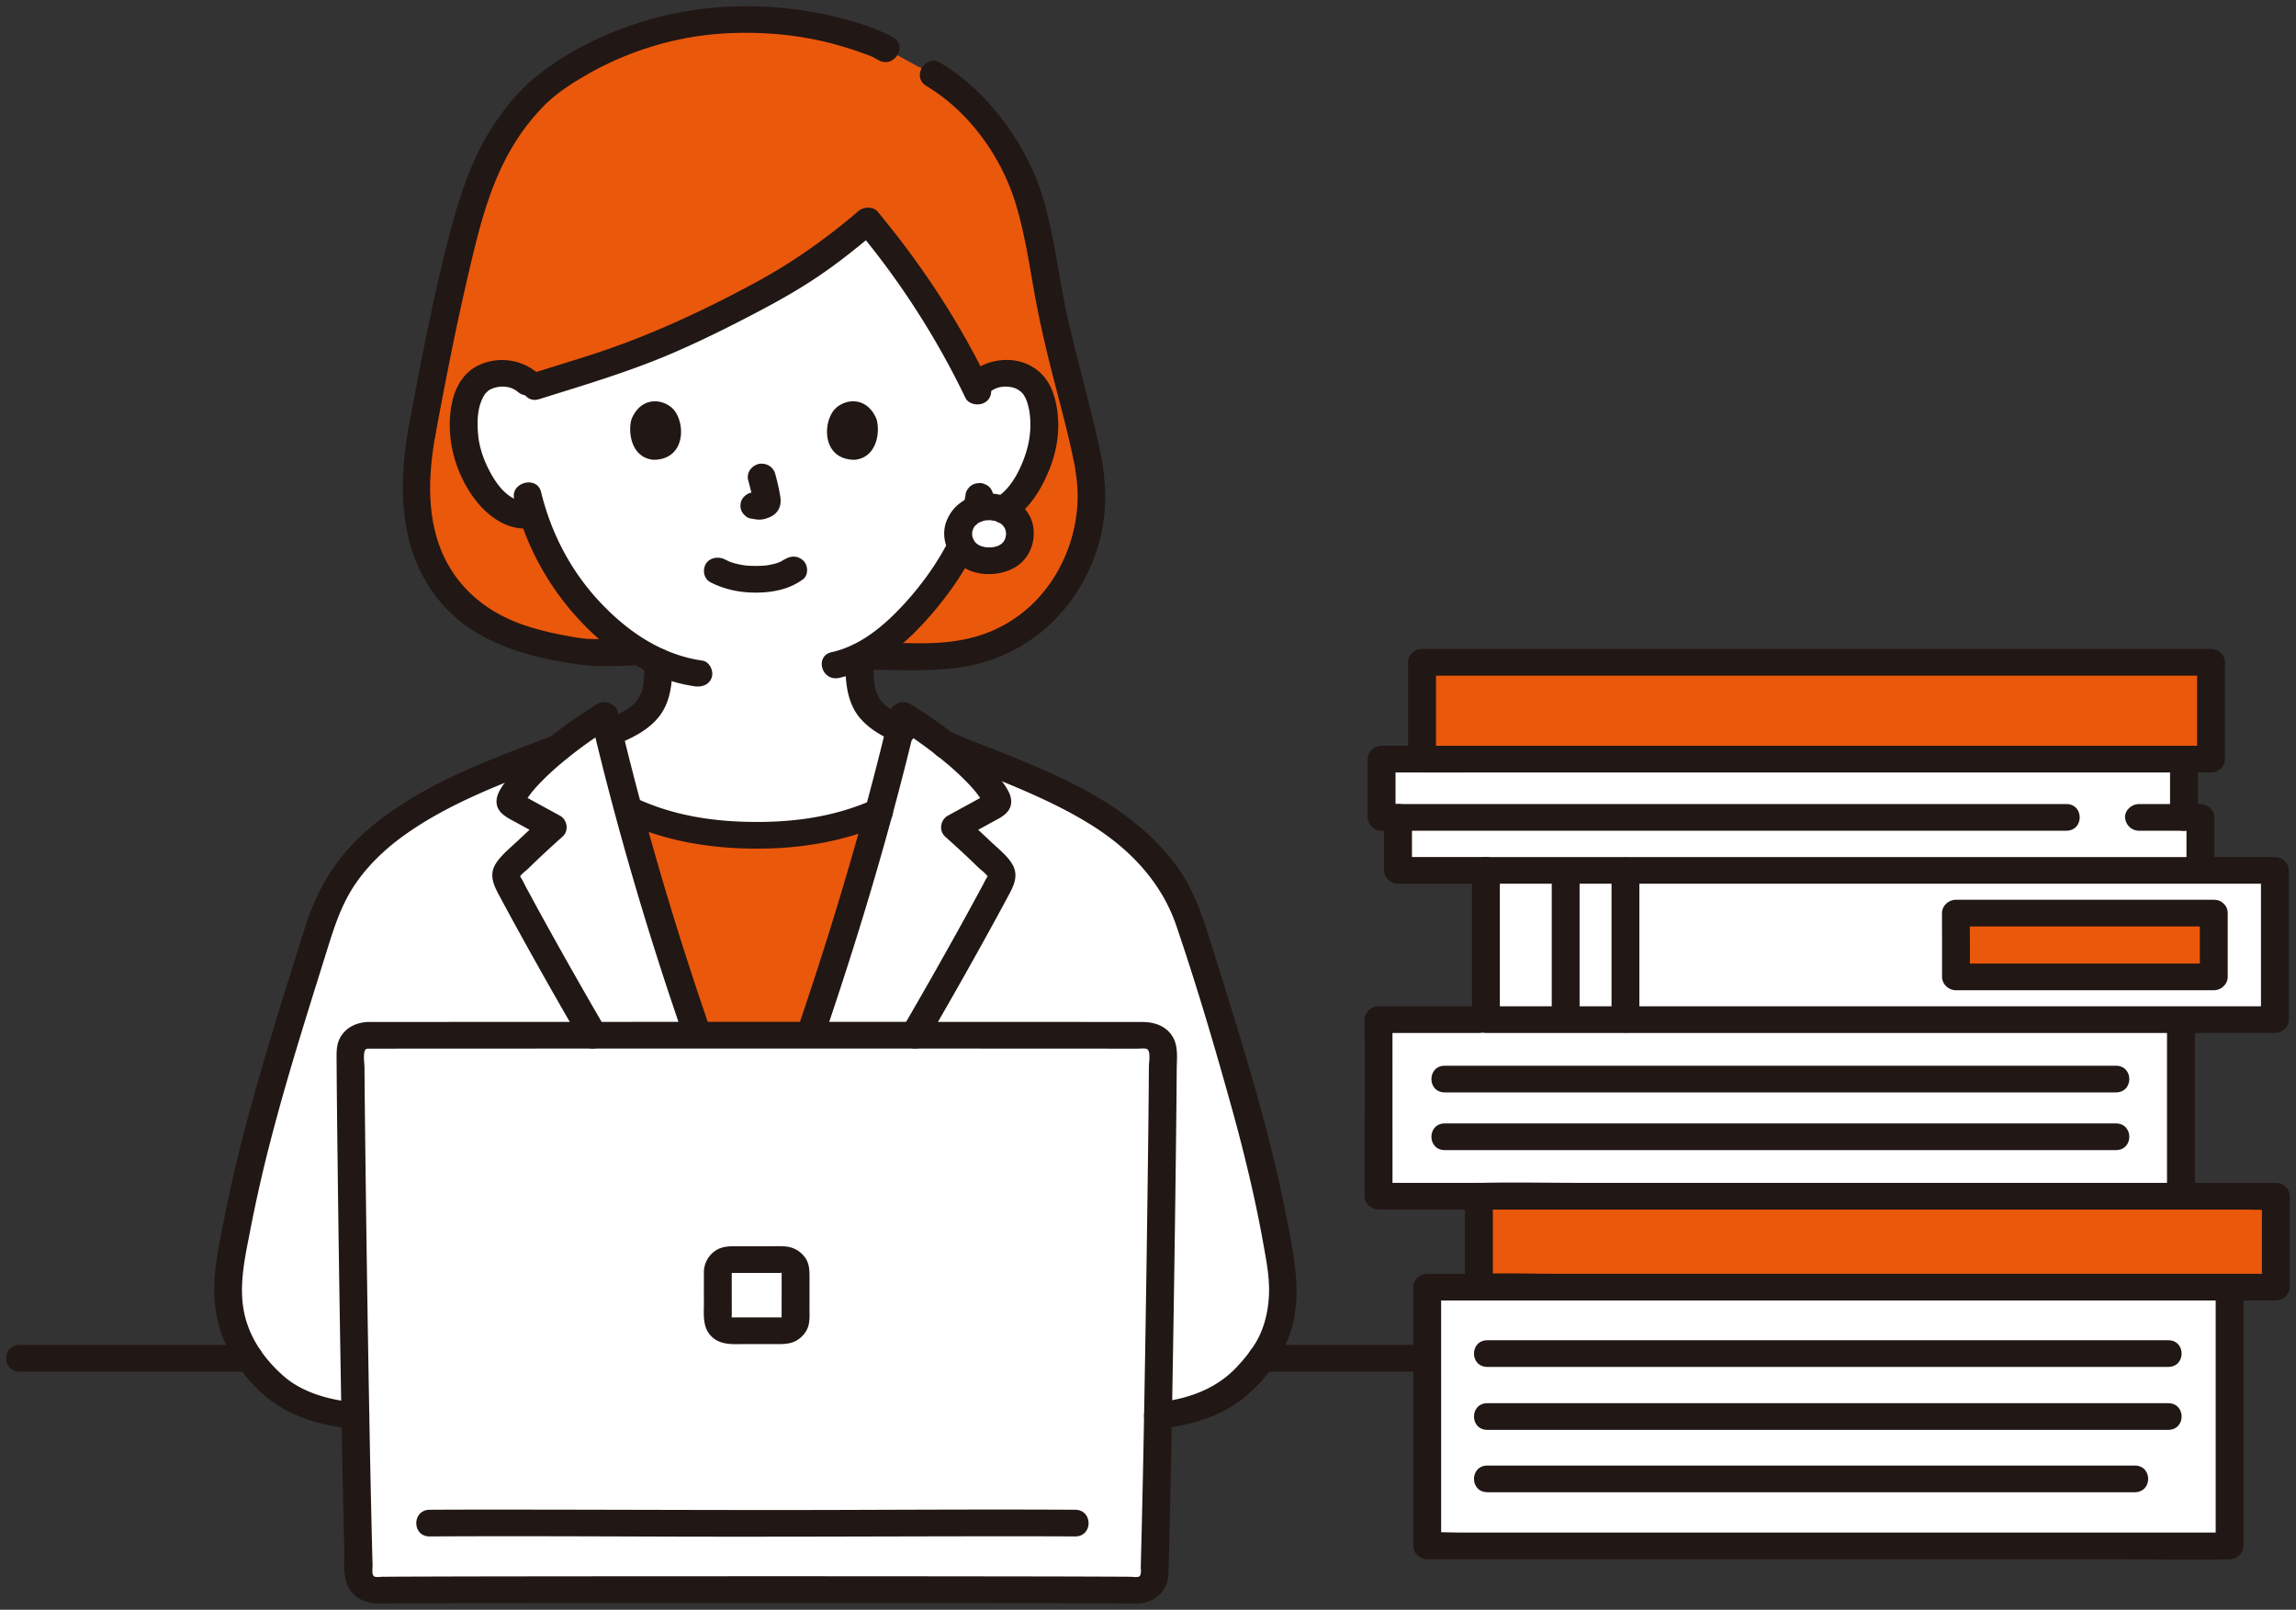
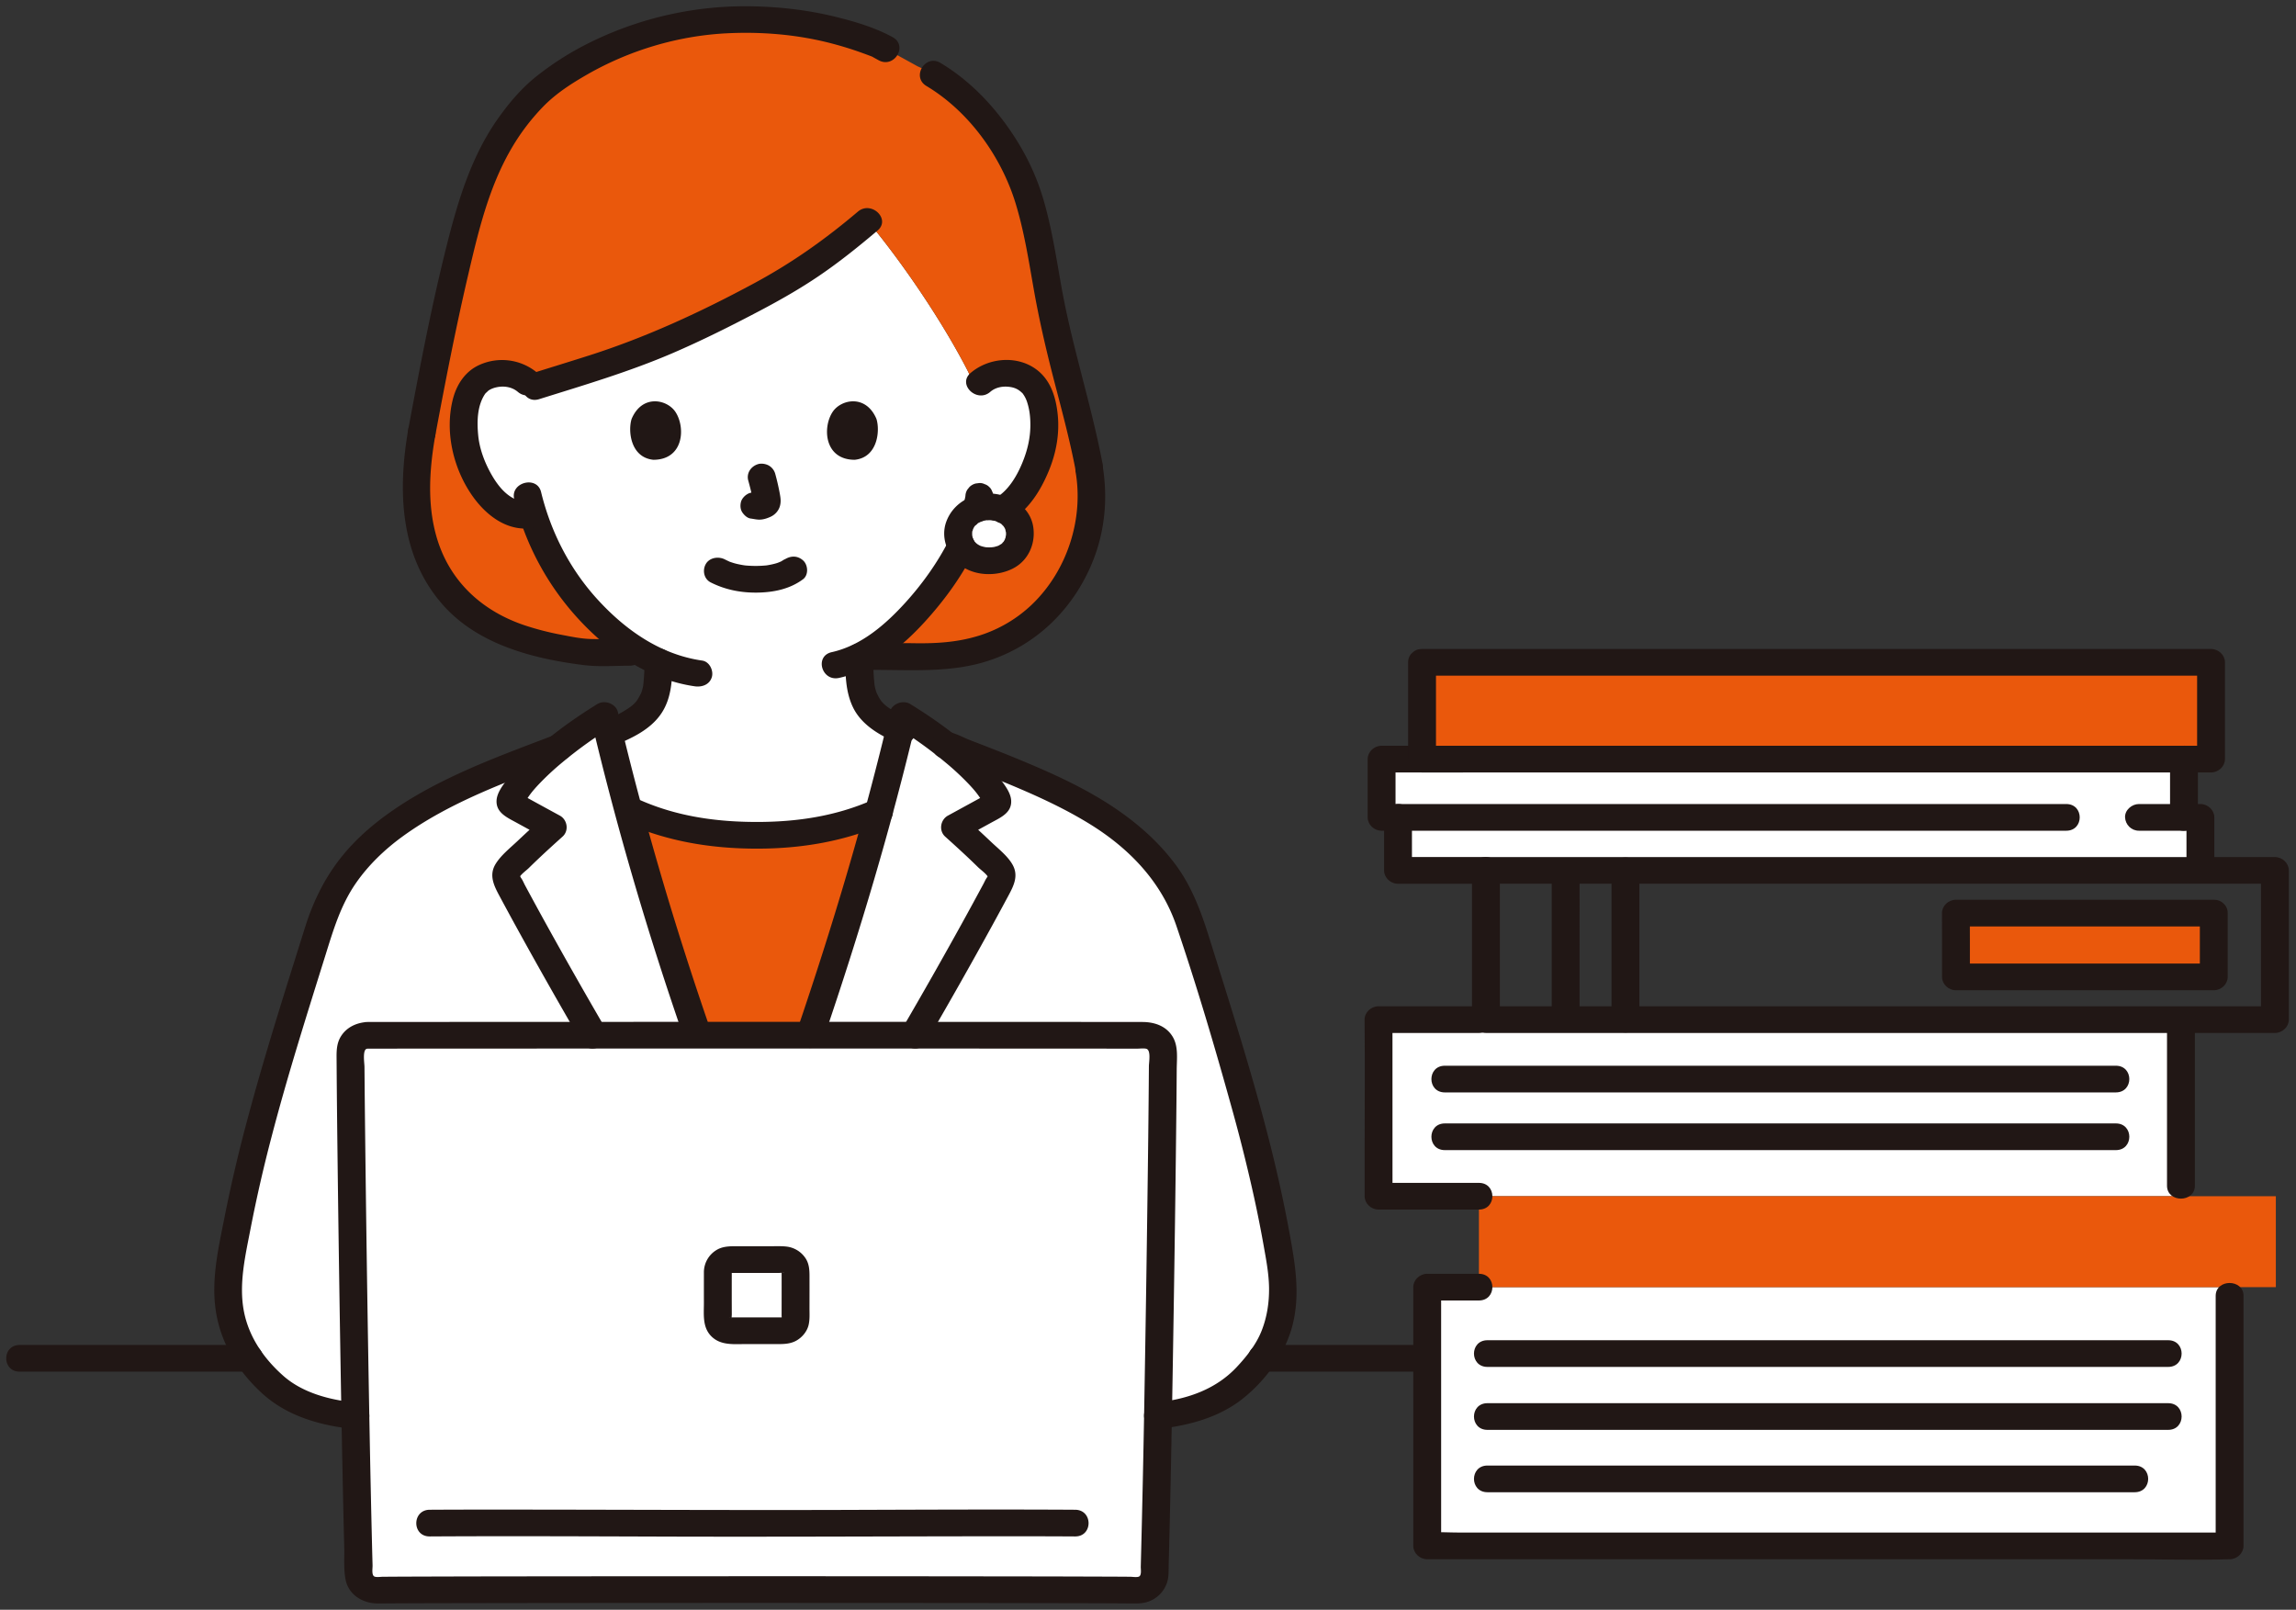
<svg xmlns="http://www.w3.org/2000/svg" width="184" height="129" fill="none" viewBox="0 0 184 129">
  <rect x="0" y="0" width="184" height="129" fill="#333333" stroke="none" />
  <g clip-path="url(#a)">
    <path fill="#fff" d="M52.746 53.922c.021-.359.027-.62.03-.874-2.21-.978-4.25-2.607-6.031-4.65a20.513 20.513 0 0 1-4.033-7.167c-.93.206-1.924-.129-2.589-.65-1.534-1.203-2.17-2.88-2.559-3.976-.548-1.548-.583-4.05.234-5.408.274-.455.91-1.23 2.405-1.28.832-.028 1.834.28 2.432 1.125.177-.054.279-.087.279-.087l2.084-.652c3.691-1.147 6.555-2.008 10.642-3.979 7.498-3.615 9.751-5.094 13.902-8.61 3.02 3.623 6.158 8.376 8.032 12.045l.628 1.313c.596-.869 1.61-1.184 2.451-1.156 1.495.05 2.131.826 2.405 1.28.817 1.358.783 3.86.234 5.409-.388 1.096-1.025 2.773-2.559 3.976-.632.495-1.562.822-2.452.678l-.168-.027c-.291.812-.654 1.534-.776 1.89-.624 1.621-4.099 7.35-8.477 9.497 0 .539 0 .904.06 1.749.039.477.078.993.263 1.458.245.61.58 1.141 1.113 1.557.685.528 1.384.887 2.146 1.208a233.417 233.417 0 0 1-1.594 6.273c-3.157 1.49-6.698 2.166-10.248 2.074-3.699.096-7.39-.642-10.644-2.268a240.539 240.539 0 0 1-1.474-5.796c1.055-.4 1.96-.805 2.857-1.49.535-.42.87-.95 1.117-1.56.185-.463.223-.98.26-1.457.012-.165.022-.312.03-.446Z" />
    <path fill="#fff" d="M79.267 40.616c-1.462 0-2.473.986-2.473 2.14 0 1.29 1.033 2.178 2.474 2.178 1.496 0 2.474-.897 2.474-2.179 0-1.161-1.017-2.139-2.474-2.139ZM29.97 113.536c-2.672 0-4.971-.666-6.404-1.388-1.534-.774-2.689-2.087-3.696-3.462-1.453-1.983-1.826-4.662-1.458-7.079 1.408-9.26 4.338-18.082 7.12-27.037.469-1.512.95-2.664 1.82-3.994l.075-.15c3.468-5.183 9.893-7.671 17.383-10.524a37.52 37.52 0 0 1 3.629-2.559 257.778 257.778 0 0 0 6.69 23.323c1.878 5.523 2.496 7.398 4.897 13.077h.774c2.402-5.679 3.02-7.553 4.897-13.077a257.778 257.778 0 0 0 6.69-23.322 37.44 37.44 0 0 1 3.38 2.361c7.713 2.937 14.354 5.42 17.902 10.721l.075.15c.87 1.33 1.35 2.481 1.82 3.994 2.782 8.954 5.712 17.777 7.12 27.036.367 2.417-.005 5.096-1.458 7.079-1.008 1.376-2.163 2.689-3.697 3.462-1.433.723-3.732 1.389-6.404 1.389H29.971Z" />
    <path fill="#fff" d="M60.64 82.789c-13.288.092-26.512.166-31.207.18-.747.003-1.35.584-1.346 1.3.027 7.31.395 32.608.675 41.906.021.71.634 1.268 1.375 1.258 4.244-.063 17.386-.024 30.504.019 13.116-.043 26.26-.082 30.503-.019.741.011 1.354-.548 1.375-1.258.28-9.298.648-34.596.675-41.906.003-.715-.598-1.296-1.345-1.3-4.696-.014-17.92-.088-31.208-.18ZM118.521 103.148h60.158v20.736h-64.302c0-6.211 0-14.525-.002-20.736h4.146ZM110.474 81.71c.003.326.003 10.05.003 14.152h64.303V81.71h-64.306ZM119.081 69.751h-7.044v-4.248h-1.316v-4.67h64.302v4.67h1.317v4.248h-57.259Z" />
-     <path fill="#fff" d="M119.081 69.751V81.71h63.228V69.75h-63.228Zm58.33 8.536H156.75v-.08s0-4.188-.005-5.034h20.666v5.114Z" />
    <path fill="#EA580C" d="M87.278 37.559v-.14c-.733-3.89-1.795-7.05-2.81-11.667-.853-3.89-1.283-8.875-2.978-12.242-1.269-2.517-3.9-6.404-7.945-8.19l-2.57-1.416-.561-.309C67.32 2.376 64.1 1.567 59.526 1.567c-7.5 0-13.707 3.34-16.67 6.098-3.317 3.434-4.68 6.86-6.235 13.329-1.016 4.227-2.022 9.37-2.818 13.642-.684 3.86-.755 7.74 1.129 11.16 2.157 3.914 6.19 5.788 12.27 6.482h3.26l.861.015c-1.654-.976-3.194-2.308-4.578-3.895a20.514 20.514 0 0 1-4.033-7.168c-.93.206-1.924-.128-2.59-.65-1.533-1.202-2.17-2.88-2.558-3.975-.548-1.549-.583-4.05.234-5.408.274-.455.91-1.23 2.405-1.28.832-.029 1.833.28 2.432 1.125l.279-.087 2.083-.653c3.692-1.146 6.556-2.008 10.642-3.978 7.498-3.615 9.752-5.094 13.902-8.61 3.02 3.623 6.159 8.376 8.032 12.045l.629 1.313c.595-.869 1.61-1.184 2.45-1.156 1.496.05 2.132.826 2.406 1.28.817 1.358.782 3.86.233 5.409-.388 1.096-1.024 2.773-2.558 3.976-.115.09-.243.172-.375.248.847.347 1.383 1.086 1.383 1.926 0 1.282-.977 2.18-2.473 2.18-1.025 0-1.834-.456-2.221-1.179-1.065 2.133-4.238 6.9-8.144 8.84l1.17.02h3.238c5.757.252 9.912-2.077 12.293-6.105 1.76-2.975 2.151-6.277 1.674-8.953ZM55.862 82.821l4.779-.032 4.325.03.731-2.151a256.988 256.988 0 0 0 4.73-15.578l-.167-.041c-3.055 1.36-6.446 1.975-9.85 1.888-3.4.087-6.791-.527-9.846-1.888l-.163.041a253.914 253.914 0 0 0 4.73 15.578l.731 2.153ZM118.52 103.148v-7.286h63.864v7.286H118.52ZM113.963 53.076h63.228v7.756h-63.228v-7.756ZM177.41 73.173v5.115h-20.66v-.08s0-4.189-.005-5.035h20.665Z" />
    <path fill="#211715" d="M19.994 107.782H1.578c-1.437 0-1.439 2.139 0 2.139h18.416c1.437 0 1.44-2.139 0-2.139ZM101.1 109.921h13.277c1.437 0 1.439-2.139 0-2.139H101.1c-1.436 0-1.439 2.139 0 2.139ZM56.956 46.673c1.142.578 2.372.825 3.664.817 1.34-.009 2.665-.273 3.735-1.071.462-.345.406-1.155 0-1.512-.491-.432-1.085-.369-1.579 0 .378-.282-.068.027-.192.089-.098.05-.362.118-.035.026-.103.03-.202.075-.304.107-.28.086-.564.14-.852.186.161-.026.087-.011-.03 0a8.861 8.861 0 0 1-1.398.017 7.69 7.69 0 0 1-.25-.02c-.046-.004-.35-.058-.07-.006-.267-.05-.533-.094-.795-.17-.111-.031-.22-.07-.33-.106-.267-.087.209.099-.033-.01a10.48 10.48 0 0 1-.404-.194c-.517-.26-1.237-.141-1.527.384-.273.494-.15 1.184.4 1.463ZM59.966 38.51c.156.569.305 1.146.394 1.728l-.04-.284c.01.08.016.158.007.238l.04-.284a.578.578 0 0 1-.027.107l.112-.255a.442.442 0 0 1-.04.069l.175-.217a.376.376 0 0 1-.059.056l.226-.167a1.18 1.18 0 0 1-.143.073l.267-.108a1.067 1.067 0 0 1-.241.067l.297-.038c-.076.008-.15.008-.226 0l.296.038c-.085-.012-.169-.031-.254-.042a.883.883 0 0 0-.445-.02.851.851 0 0 0-.415.128c-.231.13-.452.384-.513.639-.065.273-.05.58.113.824.145.215.388.455.667.491.21.027.416.078.63.087.338.015.65-.086.95-.22.377-.166.672-.5.772-.888.085-.33.05-.605-.01-.935a18.455 18.455 0 0 0-.38-1.654 1.11 1.11 0 0 0-.514-.64c-.24-.133-.592-.19-.86-.107-.581.18-.938.736-.78 1.315h.001ZM50.618 33.57c-.3.937-.105 3.094 1.749 3.277 2.45-.014 2.58-2.621 1.755-3.847-.675-1.004-2.66-1.422-3.504.57ZM70.237 33.57c.301.937.105 3.094-1.749 3.277-2.45-.014-2.58-2.622-1.755-3.848.675-1.003 2.66-1.42 3.504.57ZM32.727 34.352c-.85 4.87-.736 10.154 2.755 14.11 2.8 3.174 7.201 4.331 11.338 4.84 1.192.147 2.44.046 3.642.046 1.436 0 1.439-2.14 0-2.14-1.029 0-2.06.023-3.088 0-.782-.016-1.58-.185-2.345-.331a22.692 22.692 0 0 1-2.985-.766c-3.537-1.19-6.091-3.649-7.078-7.15-.738-2.618-.549-5.394-.087-8.04.1-.57-.157-1.152-.78-1.316-.534-.141-1.272.174-1.372.747Z" />
    <path fill="#211715" d="M71.539 2.981C70.1 2.19 68.43 1.704 66.827 1.315c-2.099-.508-4.27-.758-6.432-.807a28.13 28.13 0 0 0-12.937 2.809 23.97 23.97 0 0 0-4.477 2.807c-1.226.978-2.242 2.19-3.128 3.457-2.054 2.935-3.113 6.39-3.977 9.788-1.258 4.95-2.214 9.97-3.148 14.983-.107.568.16 1.153.779 1.315.54.142 1.266-.175 1.373-.747.8-4.288 1.63-8.575 2.624-12.827.8-3.424 1.63-6.974 3.412-10.073a17.305 17.305 0 0 1 2.63-3.494c1.007-1.029 2.22-1.814 3.484-2.54 3.389-1.948 7.297-3.126 11.247-3.319 2.406-.118 4.853.043 7.207.54 1.006.213 1.996.487 2.969.811.459.153.912.32 1.365.491.315.12.112.05.052.02.072.038.143.079.215.118l.327.18c1.248.688 2.373-1.16 1.127-1.846ZM86.201 37.843c.644 3.765-.681 7.896-3.502 10.6a10.775 10.775 0 0 1-4.191 2.48c-1.72.546-3.447.652-5.245.623-1.063-.018-2.128 0-3.19 0-1.437 0-1.44 2.139 0 2.139 2.965 0 6.012.22 8.878-.652 4.082-1.242 7.1-4.263 8.625-8.054.985-2.447 1.22-5.125.778-7.705-.097-.57-.836-.888-1.373-.747-.632.167-.877.744-.779 1.316h-.001Z" />
    <path fill="#211715" d="M74.242 6.89c3.443 2.059 6.01 5.695 7.144 9.396.681 2.223 1.042 4.525 1.443 6.805.419 2.388.958 4.746 1.564 7.097.644 2.497 1.327 4.984 1.808 7.516.108.568.829.89 1.373.747.624-.165.888-.746.78-1.316-.906-4.763-2.445-9.388-3.294-14.165-.417-2.343-.773-4.708-1.446-7-.578-1.97-1.48-3.812-2.655-5.517-1.472-2.137-3.312-4.048-5.59-5.41-1.223-.73-2.344 1.119-1.127 1.847ZM67.248 54.325c2.721-.606 5.006-2.47 6.81-4.435 1.54-1.68 2.932-3.565 3.948-5.584.262-.52.149-1.155-.4-1.463-.489-.274-1.264-.14-1.527.383-.922 1.833-2.154 3.557-3.51 5.053-1.611 1.775-3.552 3.457-5.915 3.983-1.4.311-.807 2.374.593 2.063ZM77.368 39.778l-.007.055.04-.284c-.046.322-.121.64-.216.952a.78.78 0 0 0-.02.426c.006.142.05.275.132.398.07.124.166.224.288.3a.86.86 0 0 0 .38.191l.296.039c.201 0 .39-.05.563-.147l.226-.167c.138-.133.234-.29.287-.472.13-.424.207-.852.263-1.29a.777.777 0 0 0-.096-.413.797.797 0 0 0-.23-.344.843.843 0 0 0-.36-.221.876.876 0 0 0-.43-.092l-.296.038c-.19.05-.354.142-.493.275l-.174.216c-.101.167-.152.347-.153.54ZM41.208 39.994a21.837 21.837 0 0 0 5.071 9.524c2.431 2.672 5.662 4.944 9.397 5.48.595.086 1.2-.142 1.373-.746.145-.505-.18-1.23-.78-1.316-3.4-.488-6.198-2.498-8.411-4.93-2.227-2.448-3.731-5.428-4.497-8.58-.326-1.34-2.48-.773-2.153.568Z" />
    <path fill="#211715" d="M43.077 29.892a4.402 4.402 0 0 0-4.686-.636c-1.128.52-1.797 1.574-2.091 2.708-.67 2.585.002 5.541 1.536 7.744 1.053 1.511 2.717 2.872 4.739 2.62.597-.074 1.116-.438 1.116-1.07 0-.52-.515-1.143-1.116-1.069-1.491.186-2.498-.965-3.158-2.107-.557-.964-.988-2.084-1.093-3.185-.106-1.1-.093-2.367.547-3.326.043-.06.032-.048-.035.035.033-.04.067-.077.103-.113.028-.027.253-.228.167-.165.199-.145.42-.232.66-.287.605-.139 1.262-.04 1.733.363 1.07.914 2.653-.593 1.578-1.512ZM79.357 31.404c.406-.35.95-.465 1.485-.407.494.053.782.217 1.06.48.166.157-.065-.115.063.067a2.332 2.332 0 0 1 .368.748c.175.554.236 1.12.24 1.698.009 1.106-.239 2.127-.666 3.15-.427 1.024-1.101 2.171-2.107 2.762-1.223.72-.102 2.57 1.127 1.847 1.534-.901 2.49-2.477 3.133-4.04.59-1.434.865-2.973.702-4.515-.15-1.425-.596-2.867-1.887-3.712-1.557-1.02-3.728-.765-5.096.41-1.072.921.511 2.43 1.578 1.513v-.001ZM49.12 59.774c1.468-.585 3.023-1.3 3.9-2.634.805-1.223.853-2.693.873-4.097.008-.56-.52-1.095-1.117-1.07-.611.027-1.107.47-1.116 1.07a21.732 21.732 0 0 1-.098 1.761c-.009.083-.03.217-.004.061a3.637 3.637 0 0 1-.112.486c-.02.063-.044.126-.067.188-.1.272.06-.1-.019.043-.074.134-.137.27-.219.401a3.68 3.68 0 0 1-.1.153c-.054.078-.117.152-.019.036-.1.118-.208.23-.324.332-.048.043-.098.082-.148.123.141-.117-.033.023-.064.044a8.53 8.53 0 0 1-.417.273c-.262.16-.534.307-.812.442-.146.07-.294.138-.444.203-.06.027-.12.053-.181.078-.017.008-.32.13-.105.044-.536.214-.981.718-.78 1.316.168.494.797.977 1.374.746ZM67.743 52.633c0 1.359.007 2.776.606 4.03.648 1.357 2.01 2.19 3.382 2.788.53.231 1.226.162 1.528-.384.258-.47.166-1.215-.4-1.463a9.808 9.808 0 0 1-1.693-.92c-.045-.032-.194-.149-.081-.058a3.205 3.205 0 0 1-.471-.453c.098.116.035.042-.019-.037-.034-.05-.068-.1-.1-.152-.08-.13-.145-.267-.218-.4-.076-.14.051.15 0 0-.028-.082-.063-.162-.088-.245a4.17 4.17 0 0 1-.104-.45l-.011-.105-.02-.21a21.31 21.31 0 0 1-.077-1.941c0-.56-.513-1.095-1.116-1.07-.603.026-1.116.47-1.116 1.07h-.002ZM50.188 65.97c3.317 1.46 6.781 2.031 10.412 2.038 3.631.007 7.102-.581 10.412-2.037.548-.242.683-1 .4-1.464-.329-.539-.977-.626-1.527-.384-2.941 1.295-6.073 1.752-9.285 1.746-3.212-.006-6.338-.448-9.285-1.746-.547-.24-1.201-.148-1.527.384-.281.46-.15 1.221.4 1.463Z" />
    <path fill="#211715" d="M79.267 39.547c-1.531.018-2.898.837-3.424 2.237-.499 1.326.106 2.818 1.269 3.613 1.143.781 2.814.784 4.034.176 1.307-.65 1.883-2.08 1.644-3.427-.284-1.601-1.918-2.58-3.523-2.6-.584-.006-1.143.497-1.116 1.07.028.585.49 1.062 1.117 1.07.074 0 .148.006.222.007.195.003-.057 0-.082-.016.075.048.247.045.34.07.065.017.128.04.192.06.178.053-.07-.02-.083-.036.058.068.254.127.337.18.026.016.205.127.038.023-.159-.1 0 .005.03.032.07.063.133.157.208.214-.183-.14-.11-.152-.049-.053.025.041.055.081.08.123.023.041.042.09.069.128.036.075.02.034-.052-.123.014.036.028.072.04.108.03.084.032.208.074.282-.008-.014-.023-.283-.015-.109.002.06.007.12.007.179 0 .041 0 .083-.003.125-.005.108-.07.235.015-.043-.031.102-.04.211-.073.314-.014.043-.042.092-.048.135.029-.213.093-.182.03-.075-.046.081-.094.16-.145.24-.065.103-.126.068.054-.063-.026.02-.053.059-.076.083-.04.04-.081.08-.124.117-.103.09-.159.059.044-.026-.087.036-.167.107-.253.15-.051.027-.118.046-.165.078.018-.012.263-.09.092-.042-.104.029-.205.062-.31.085-.057.012-.148.012-.199.035l.16-.021a3.563 3.563 0 0 1-.5.015c-.046-.002-.093-.007-.14-.01-.248-.009.266.052.026.004a3.524 3.524 0 0 1-.32-.074c-.04-.012-.08-.027-.121-.038-.186-.054.248.12-.02-.012-.092-.044-.176-.098-.262-.15-.086-.05-.054-.096.082.065-.035-.042-.093-.076-.133-.114-.043-.04-.228-.256-.11-.103.12.156.003-.001-.016-.03a1.954 1.954 0 0 1-.091-.146c-.058-.103-.043-.205.011.048-.007-.035-.03-.075-.042-.11-.033-.094-.053-.19-.078-.288-.054-.217.013.267.007.04 0-.041-.006-.084-.007-.126a2.18 2.18 0 0 1 .003-.182c.009-.148.074-.14-.012.051.044-.097.06-.232.093-.335.05-.16-.031.082-.044.095.047-.051.075-.144.113-.204.02-.033.044-.064.065-.097.106-.167-.189.187-.007.01.067-.065.198-.148.242-.226l-.127.093a2.32 2.32 0 0 1 .266-.166c.046-.025.1-.043.143-.071.078-.035.039-.02-.116.044a2.49 2.49 0 0 1 .126-.044c.13-.043.265-.07.4-.098.163-.033-.053.047-.084.01.015.018.263-.013.296-.013.584-.007 1.144-.487 1.116-1.07-.027-.573-.49-1.076-1.116-1.069h.001ZM48.522 82.422a436.954 436.954 0 0 1-4.808-8.467 302.83 302.83 0 0 1-1.646-3.023c-.093-.173-.183-.403-.3-.56-.11-.146-.06-.253-.15-.04.11-.26.557-.57.761-.771.284-.281.573-.558.864-.833.606-.572 1.225-1.132 1.845-1.69.522-.468.385-1.347-.226-1.679a578.36 578.36 0 0 1-2.828-1.546l-.195-.107c-.142-.09-.133-.067.03.067l.152.54c-.009.238.103-.119.162-.213.093-.148.194-.292.298-.434.204-.277.434-.534.67-.787a21.487 21.487 0 0 1 1.918-1.787 33.746 33.746 0 0 1 3.933-2.826l-1.64-.639c2.04 8.652 4.554 17.198 7.474 25.614.45 1.3 2.607.743 2.153-.569-2.92-8.415-5.434-16.962-7.474-25.613-.155-.657-1.051-1.002-1.64-.64-2.159 1.333-4.268 2.871-6.032 4.666-.432.44-.836.904-1.207 1.392-.358.47-.81 1.07-.842 1.667-.051.985.835 1.363 1.6 1.783.78.428 1.56.854 2.342 1.279l-.226-1.68a97.05 97.05 0 0 0-2.004 1.84c-.602.572-1.365 1.17-1.793 1.877-.55.906-.122 1.745.328 2.582.405.755.813 1.508 1.225 2.26a421.194 421.194 0 0 0 5.33 9.416c.7 1.203 2.628.125 1.928-1.08h-.002ZM65.995 83.242c2.875-8.435 5.428-16.956 7.469-25.614l-1.64.64a33.87 33.87 0 0 1 3.936 2.824 21.435 21.435 0 0 1 1.919 1.788c.236.252.466.51.67.787.105.141.205.286.298.434.058.092.174.453.163.213l.152-.54c.095-.174.15-.118-.069-.014-.133.064-.261.143-.39.214l-.879.481-1.656.905c-.61.333-.747 1.21-.226 1.68.592.533 1.182 1.069 1.762 1.614.291.275.58.551.865.832.23.226.71.556.838.847-.074-.167.013-.198-.149.04-.098.144-.168.314-.25.467a344.121 344.121 0 0 1-1.697 3.116 420.503 420.503 0 0 1-4.804 8.462c-.7 1.204 1.227 2.284 1.928 1.08a409.318 409.318 0 0 0 5.326-9.412c.411-.751.82-1.505 1.225-2.26.436-.812.86-1.614.374-2.507-.388-.713-1.173-1.316-1.76-1.877a99.79 99.79 0 0 0-2.08-1.915l-.225 1.68 2.339-1.28c.764-.418 1.66-.794 1.6-1.782-.034-.578-.454-1.152-.798-1.612-.381-.51-.802-.991-1.25-1.447-1.765-1.794-3.875-3.333-6.035-4.665-.589-.363-1.485-.018-1.64.639-2.041 8.657-4.594 17.179-7.469 25.613-.447 1.312 1.708 1.874 2.153.569Z" />
    <path fill="#211715" d="M28.482 112.394c-2.043-.198-4.232-.773-5.773-2.135-1.568-1.385-2.76-3.121-3.157-5.144-.436-2.223.117-4.518.538-6.704a115.527 115.527 0 0 1 1.69-7.376c1.278-4.89 2.81-9.713 4.318-14.541.624-1.996 1.207-3.965 2.423-5.72.993-1.435 2.292-2.687 3.72-3.727 3.82-2.78 8.443-4.428 12.86-6.11.56-.213.953-.715.78-1.315-.146-.51-.81-.962-1.373-.747-4.28 1.63-8.71 3.215-12.53 5.73-1.685 1.11-3.248 2.398-4.512 3.944-1.404 1.716-2.355 3.654-3.01 5.738-1.602 5.1-3.23 10.196-4.611 15.356a119.766 119.766 0 0 0-1.827 7.78c-.479 2.432-1.08 4.957-.749 7.439.352 2.648 1.721 4.95 3.726 6.788 2.024 1.857 4.755 2.619 7.486 2.884.6.058 1.116-.534 1.116-1.07 0-.627-.514-1.011-1.116-1.069v-.001ZM92.799 114.516c2.43-.267 4.87-.907 6.785-2.425 1.864-1.478 3.412-3.617 3.994-5.877.641-2.491.212-4.944-.241-7.426a111.747 111.747 0 0 0-1.761-7.909c-1.353-5.238-3.003-10.399-4.615-15.567-.666-2.135-1.41-4.228-2.777-6.057-1.218-1.63-2.71-2.997-4.39-4.185-1.961-1.39-4.136-2.479-6.348-3.45a103.731 103.731 0 0 0-3.713-1.533c-.663-.261-1.328-.518-1.993-.773-.58-.222-1.347-.677-1.976-.677-1.437 0-1.44 2.139 0 2.139-.276 0 .055.086.083.104.128.083.322.123.466.178a647.65 647.65 0 0 1 2.469.951c1.019.398 2.033.807 3.037 1.239 1.888.812 3.75 1.7 5.493 2.774 3.22 1.982 5.772 4.665 6.97 8.193 1.628 4.796 3.074 9.682 4.425 14.556a134.556 134.556 0 0 1 1.807 7.237c.273 1.252.523 2.508.747 3.77.203 1.141.427 2.288.44 3.449.013 1.175-.168 2.347-.608 3.448-.427 1.071-1.191 2.033-1.985 2.88-1.65 1.759-3.892 2.556-6.31 2.822-.598.065-1.115.444-1.115 1.069 0 .527.513 1.135 1.116 1.07Z" />
    <path fill="#211715" d="M29.433 81.9c-.856.05-1.646.414-2.102 1.134-.322.507-.361 1.063-.359 1.637l.015 2.103c.016 1.888.037 3.776.06 5.663.058 4.852.128 9.704.206 14.555.077 4.722.16 9.445.265 14.168.021.942.044 1.884.068 2.825.022.851-.059 1.786.113 2.623.25 1.211 1.382 1.895 2.608 1.891.274-.001.547-.005.82-.007 2.248-.014 4.496-.017 6.744-.021 3.604-.007 7.208-.01 10.813-.013a17950.29 17950.29 0 0 1 25.358.001c3.465.003 6.93.006 10.395.014 2.054.004 4.107.006 6.16.023.466.004.915.017 1.368-.127a2.415 2.415 0 0 0 1.602-1.688c.109-.437.08-.917.093-1.365.052-1.865.094-3.73.134-5.596.104-4.859.187-9.719.263-14.579.075-4.738.142-9.477.195-14.215.02-1.744.039-3.489.05-5.233.007-.853.14-1.83-.315-2.597-.515-.871-1.451-1.195-2.443-1.197-1.923-.004-3.846-.004-5.77-.005l-10.203-.004a58160.756 58160.756 0 0 0-44.35.007c-.596 0-1.193 0-1.788.003-1.436.004-1.44 2.143 0 2.139 1.651-.006 3.304-.005 4.956-.006l9.436-.004 11.966-.001h12.737c3.856 0 7.711 0 11.566.002 2.836 0 5.672.001 8.508.004l2.508.003c.23 0 .502-.039.728.002.426.076.236 1.064.234 1.413-.025 3.82-.075 7.64-.127 11.458-.066 4.924-.142 9.846-.228 14.769a1481.434 1481.434 0 0 1-.296 13.859c-.006.209.075.657-.118.789-.145.099-.556.03-.738.029a472.29 472.29 0 0 0-2.38-.012c-2.755-.01-5.51-.015-8.266-.018a13338.161 13338.161 0 0 0-24.096-.01c-3.971.001-7.943.003-11.914.007-3.078.003-6.156.007-9.233.016-.998.003-1.995.006-2.993.011l-1 .007c-.182.001-.571.064-.71-.038-.2-.146-.11-.641-.116-.869l-.031-1.167a1616.974 1616.974 0 0 1-.198-9.145 3332.974 3332.974 0 0 1-.401-27.51l-.018-2.135c-.002-.295-.186-1.43.224-1.453 1.427-.084 1.437-2.223 0-2.14Z" />
    <path fill="#211715" d="M34.44 123.126c6.41-.038 12.819-.006 19.228.013 7.766.023 15.532-.011 23.3-.023 3.063-.004 6.127-.008 9.191.01 1.437.008 1.439-2.13 0-2.139-6.267-.037-12.535-.005-18.803.014-7.843.023-15.685-.013-23.528-.023-3.13-.005-6.258-.009-9.387.009-1.436.009-1.44 2.148 0 2.139ZM56.41 101.899c-.001.837-.002 1.675 0 2.512.001.944-.134 1.982.631 2.71.742.707 1.762.591 2.717.59.86-.001 1.721-.001 2.582.001.505.001.993-.018 1.448-.261.489-.263.892-.748 1.014-1.276.104-.446.068-.924.07-1.378l.002-1.323-.001-1.209c-.001-.504-.028-.994-.32-1.435a2.115 2.115 0 0 0-1.482-.928c-.402-.051-.809-.033-1.213-.033h-2.88c-.56 0-1.111.015-1.595.327a2.081 2.081 0 0 0-.972 1.703c-.026.56.532 1.094 1.117 1.069.626-.026 1.088-.47 1.116-1.069.012-.272-.066.217.017-.035l-.045.112c.066-.099.055-.09-.032.028.073-.045.123-.056-.041.017.23-.102-.227.003.033-.02-.316.028.115.008.193.008H62.432c.095 0 .32-.035.406.003l-.13-.011c.12.037.107.03-.037-.02.229.09-.159-.091.03.023l-.075-.094c.06.103.059.087-.003-.045.08.243.023-.229.017.034-.003.136 0 .273 0 .409a693.6 693.6 0 0 1-.003 3.127c0 .032.021.233-.002.253l.024-.12a.9.9 0 0 1-.043.154c.049-.045.032-.206.002-.046l.073-.094c-.089.079-.075.073.04-.018-.255.064.178-.028.007.007-.164.034.28.011.003.003-.162-.004-.324-.001-.486-.001-.702-.001-1.405-.002-2.108-.001l-1.032.001-.418.001c-.056 0-.193.021-.242-.003.142.021.172.021.09 0-.08-.024-.054-.013.076.033-.25-.101.192.121-.03-.022.087.118.097.127.031.028l.045.112-.025-.076a.698.698 0 0 0 .006.042c-.033-.029-.002-.292-.002-.34l-.004-1.133c0-.772 0-1.543.002-2.315.001-.559-.515-1.095-1.116-1.07-.606.026-1.115.47-1.117 1.07v-.001ZM68.752 16.959c-2.618 2.215-5.241 4.084-8.317 5.742-4.254 2.293-8.625 4.319-13.26 5.797-1.516.483-3.039.95-4.558 1.426-1.36.426-.778 2.492.593 2.063 3.597-1.127 7.213-2.193 10.671-3.679 2.396-1.03 4.737-2.205 7.037-3.417 1.62-.854 3.212-1.762 4.722-2.787 1.642-1.115 3.183-2.357 4.69-3.633 1.079-.913-.505-2.42-1.578-1.512Z" />
-     <path fill="#211715" d="M68.752 18.471a65.056 65.056 0 0 1 8.617 13.414c.251.525 1.043.655 1.527.384.563-.316.653-.936.4-1.464-2.37-4.949-5.427-9.586-8.966-13.846-.376-.453-1.186-.377-1.578 0-.467.447-.377 1.059 0 1.512ZM119.637 103.148v-7.287l-1.116 1.07H179.566c.88 0 1.775.048 2.654 0 .054-.003.11 0 .164 0l-1.116-1.07v7.287l1.116-1.07H124.871c-2.082 0-4.18-.074-6.261 0h-.089c-1.437 0-1.439 2.139 0 2.139h63.863c.603 0 1.116-.49 1.116-1.069v-7.287c0-.578-.511-1.07-1.116-1.07h-55.717c-2.656 0-5.32-.057-7.975 0-.057.002-.114 0-.171 0-.603 0-1.116.491-1.116 1.07v7.287c0 1.376 2.232 1.378 2.232 0Z" />
    <path fill="#211715" d="M173.663 82.27v12.751c0 1.376 2.232 1.379 2.232 0v-12.75c0-1.377-2.232-1.38-2.232 0ZM115.79 87.543h53.774c1.436 0 1.439-2.139 0-2.139H115.79c-1.436 0-1.439 2.14 0 2.14ZM115.79 92.167h53.774c1.436 0 1.439-2.139 0-2.139H115.79c-1.436 0-1.439 2.139 0 2.139Z" />
    <path fill="#211715" d="M118.521 94.792h-8.044l1.117 1.07c0-4.24.001-8.478-.002-12.717 0-.478.002-.957-.002-1.435l-1.116 1.07h8.047c1.436 0 1.438-2.14 0-2.14h-8.047c-.6 0-1.122.49-1.116 1.07.032 3.587.003 7.176.003 10.764v3.388c0 .577.512 1.069 1.116 1.069h8.044c1.436 0 1.438-2.139 0-2.139ZM177.563 103.848v20.036l1.116-1.069h-61.677c-.829 0-1.688-.062-2.515 0-.036.003-.074 0-.11 0l1.116 1.069-.001-20.736-1.116 1.069h4.145c1.437 0 1.439-2.139 0-2.139h-4.145c-.604 0-1.117.49-1.117 1.07.002 6.912.002 13.824.002 20.736 0 .578.511 1.07 1.116 1.07H170.759c2.598 0 5.213.081 7.81 0h.11c.603 0 1.116-.49 1.116-1.07v-20.036c0-1.376-2.232-1.379-2.232 0Z" />
    <path fill="#211715" d="M119.202 114.585H173.756c1.436 0 1.439-2.138 0-2.138H119.202c-1.436 0-1.439 2.138 0 2.138ZM119.202 109.541H173.756c1.436 0 1.439-2.139 0-2.139H119.202c-1.436 0-1.439 2.139 0 2.139ZM119.202 119.583H171.075c1.437 0 1.439-2.139 0-2.139H119.202c-1.436 0-1.439 2.139 0 2.139ZM177.455 69.192v-3.69c0-.578-.511-1.07-1.116-1.07h-4.922c-.584 0-1.143.493-1.116 1.07.027.578.49 1.07 1.116 1.07h4.922l-1.116-1.07v3.69c0 .56.513 1.095 1.116 1.07.603-.027 1.116-.47 1.116-1.07Z" />
    <path fill="#211715" d="M173.907 60.832v4.67c0 .56.513 1.095 1.116 1.07.603-.026 1.116-.47 1.116-1.07v-4.67c0-.56-.513-1.096-1.116-1.07-.603.026-1.116.47-1.116 1.07ZM110.921 65.502v4.249c0 .578.512 1.07 1.116 1.07h7.044c.584 0 1.143-.492 1.116-1.07a1.114 1.114 0 0 0-1.116-1.07h-7.044l1.116 1.07v-4.249c0-.56-.513-1.095-1.116-1.07-.603.026-1.116.47-1.116 1.07Z" />
    <path fill="#211715" d="M117.204 59.762h-6.483c-.604 0-1.117.49-1.117 1.07v4.67c0 .578.512 1.07 1.117 1.07H165.589c1.437 0 1.439-2.14 0-2.14H110.721l1.116 1.07v-4.67l-1.116 1.07h6.483c1.437 0 1.439-2.14 0-2.14Z" />
    <path fill="#211715" d="M113.963 54.146H177.191l-1.116-1.07v7.756l1.116-1.07h-63.228l1.116 1.07v-7.756c0-1.376-2.233-1.378-2.233 0v7.756c0 .578.512 1.07 1.117 1.07h63.228c.603 0 1.116-.49 1.116-1.07v-7.756c0-.578-.511-1.069-1.116-1.069H113.963c-1.437 0-1.439 2.139 0 2.139ZM119.081 70.82H182.309l-1.116-1.069v11.96l1.116-1.07H119.08l1.117 1.07V69.75c0-1.376-2.233-1.378-2.233 0v11.96c0 .577.512 1.069 1.116 1.069h63.229c.603 0 1.116-.49 1.116-1.07V69.751c0-.578-.511-1.069-1.116-1.069H119.08c-1.436 0-1.438 2.139.001 2.139Z" />
    <path fill="#211715" d="M129.147 69.751v11.96c0 1.376 2.232 1.378 2.232 0v-.458c0-1.376-2.232-1.379-2.232 0v.457c0 1.377 2.232 1.379 2.232 0V69.751c0-1.376-2.232-1.378-2.232 0ZM124.355 69.853v11.755c0 1.377 2.232 1.379 2.232 0V69.853c0-1.376-2.232-1.378-2.232 0ZM176.294 73.173v5.115l1.117-1.07H156.75l1.117 1.07c0-1.705.004-3.41-.006-5.115l-1.116 1.07h20.666c1.436 0 1.438-2.14 0-2.14h-20.666c-.601 0-1.119.491-1.116 1.07.01 1.705.005 3.41.005 5.115 0 .578.512 1.069 1.116 1.069h20.661c.603 0 1.116-.49 1.116-1.07v-5.114c0-1.376-2.233-1.378-2.233 0Z" />
  </g>
  <defs>
    <clipPath id="a">
      <path fill="#fff" d="M.5.5h183v128H.5z" />
    </clipPath>
  </defs>
</svg>